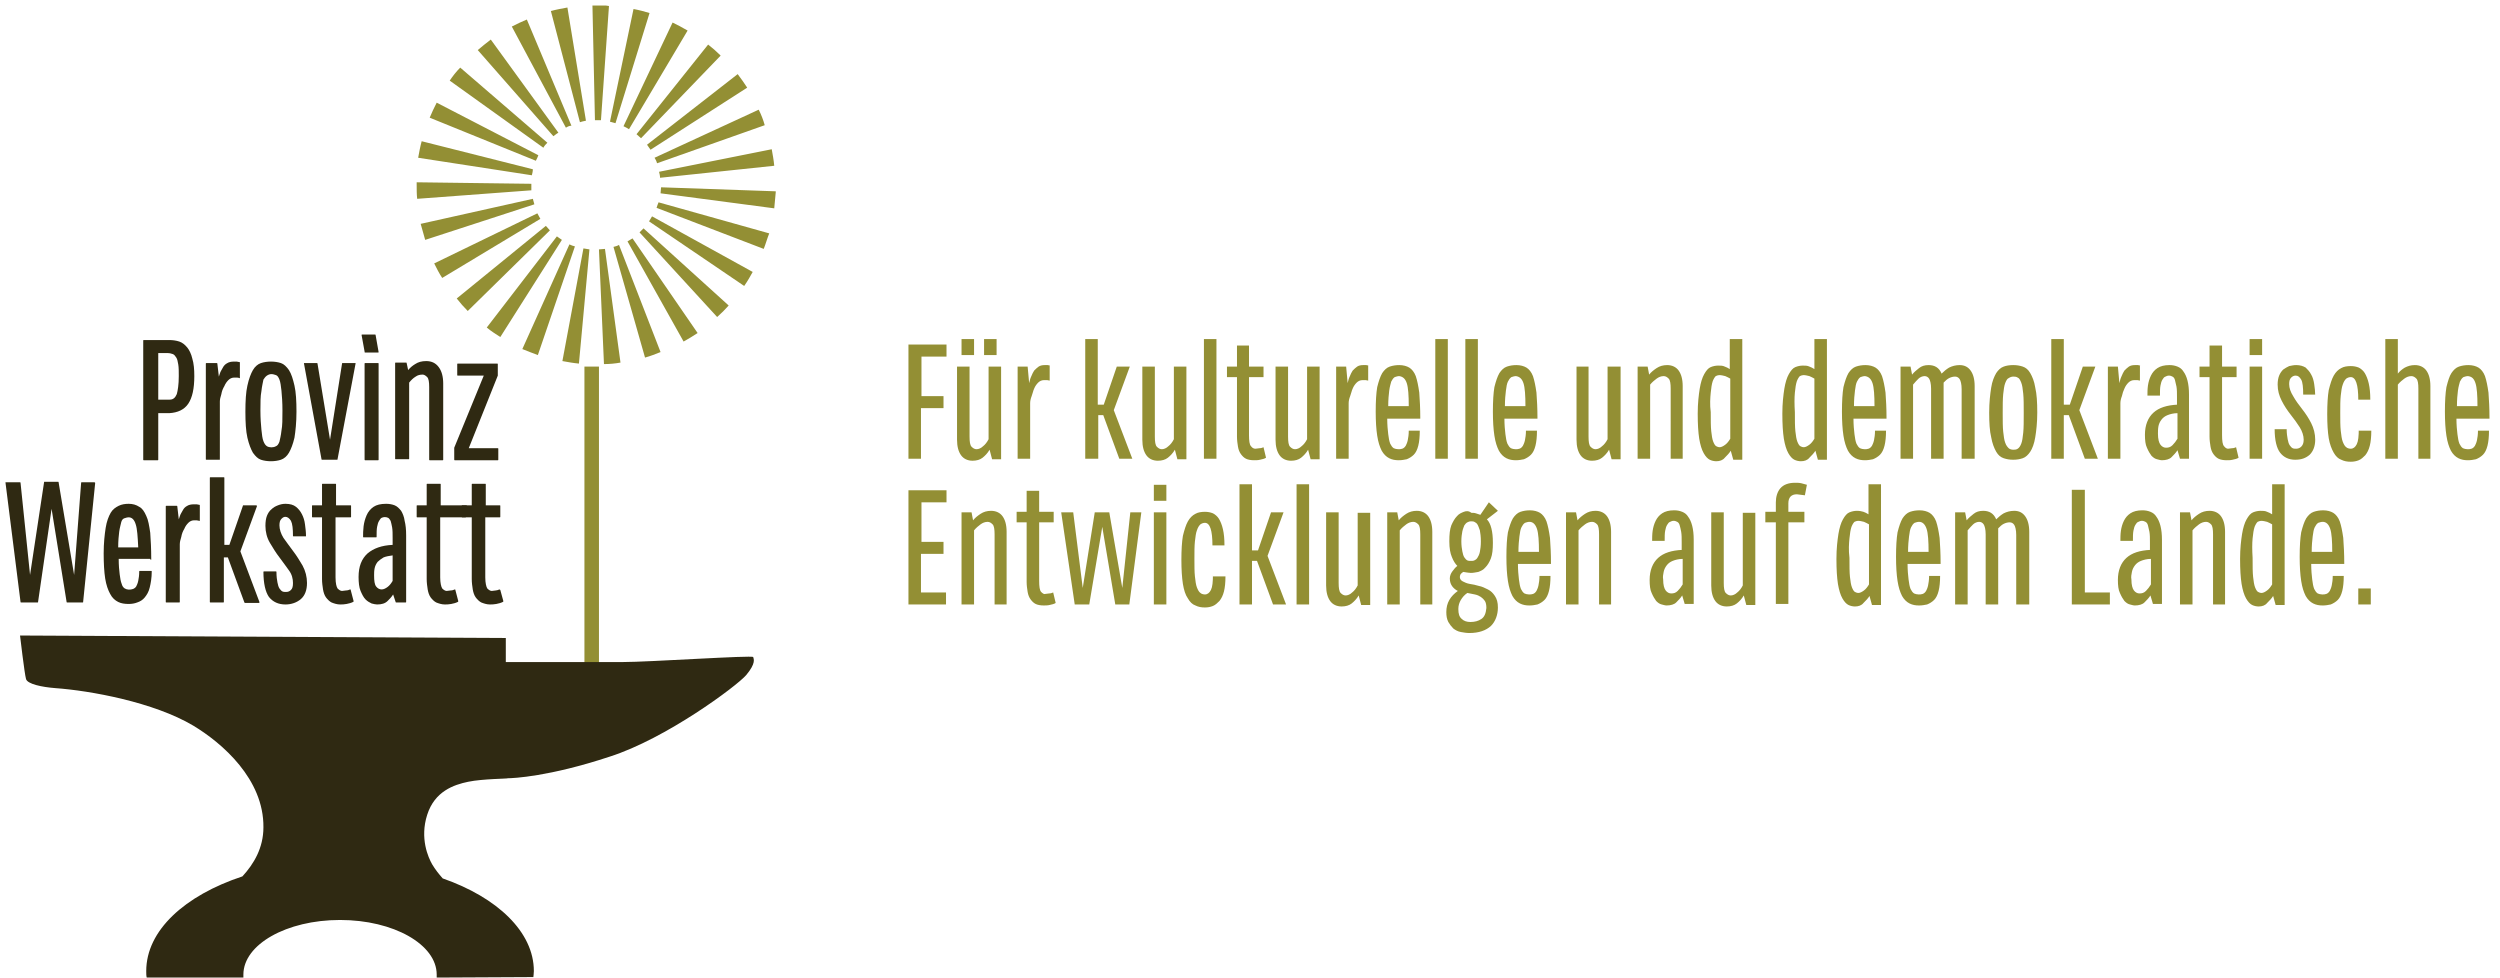
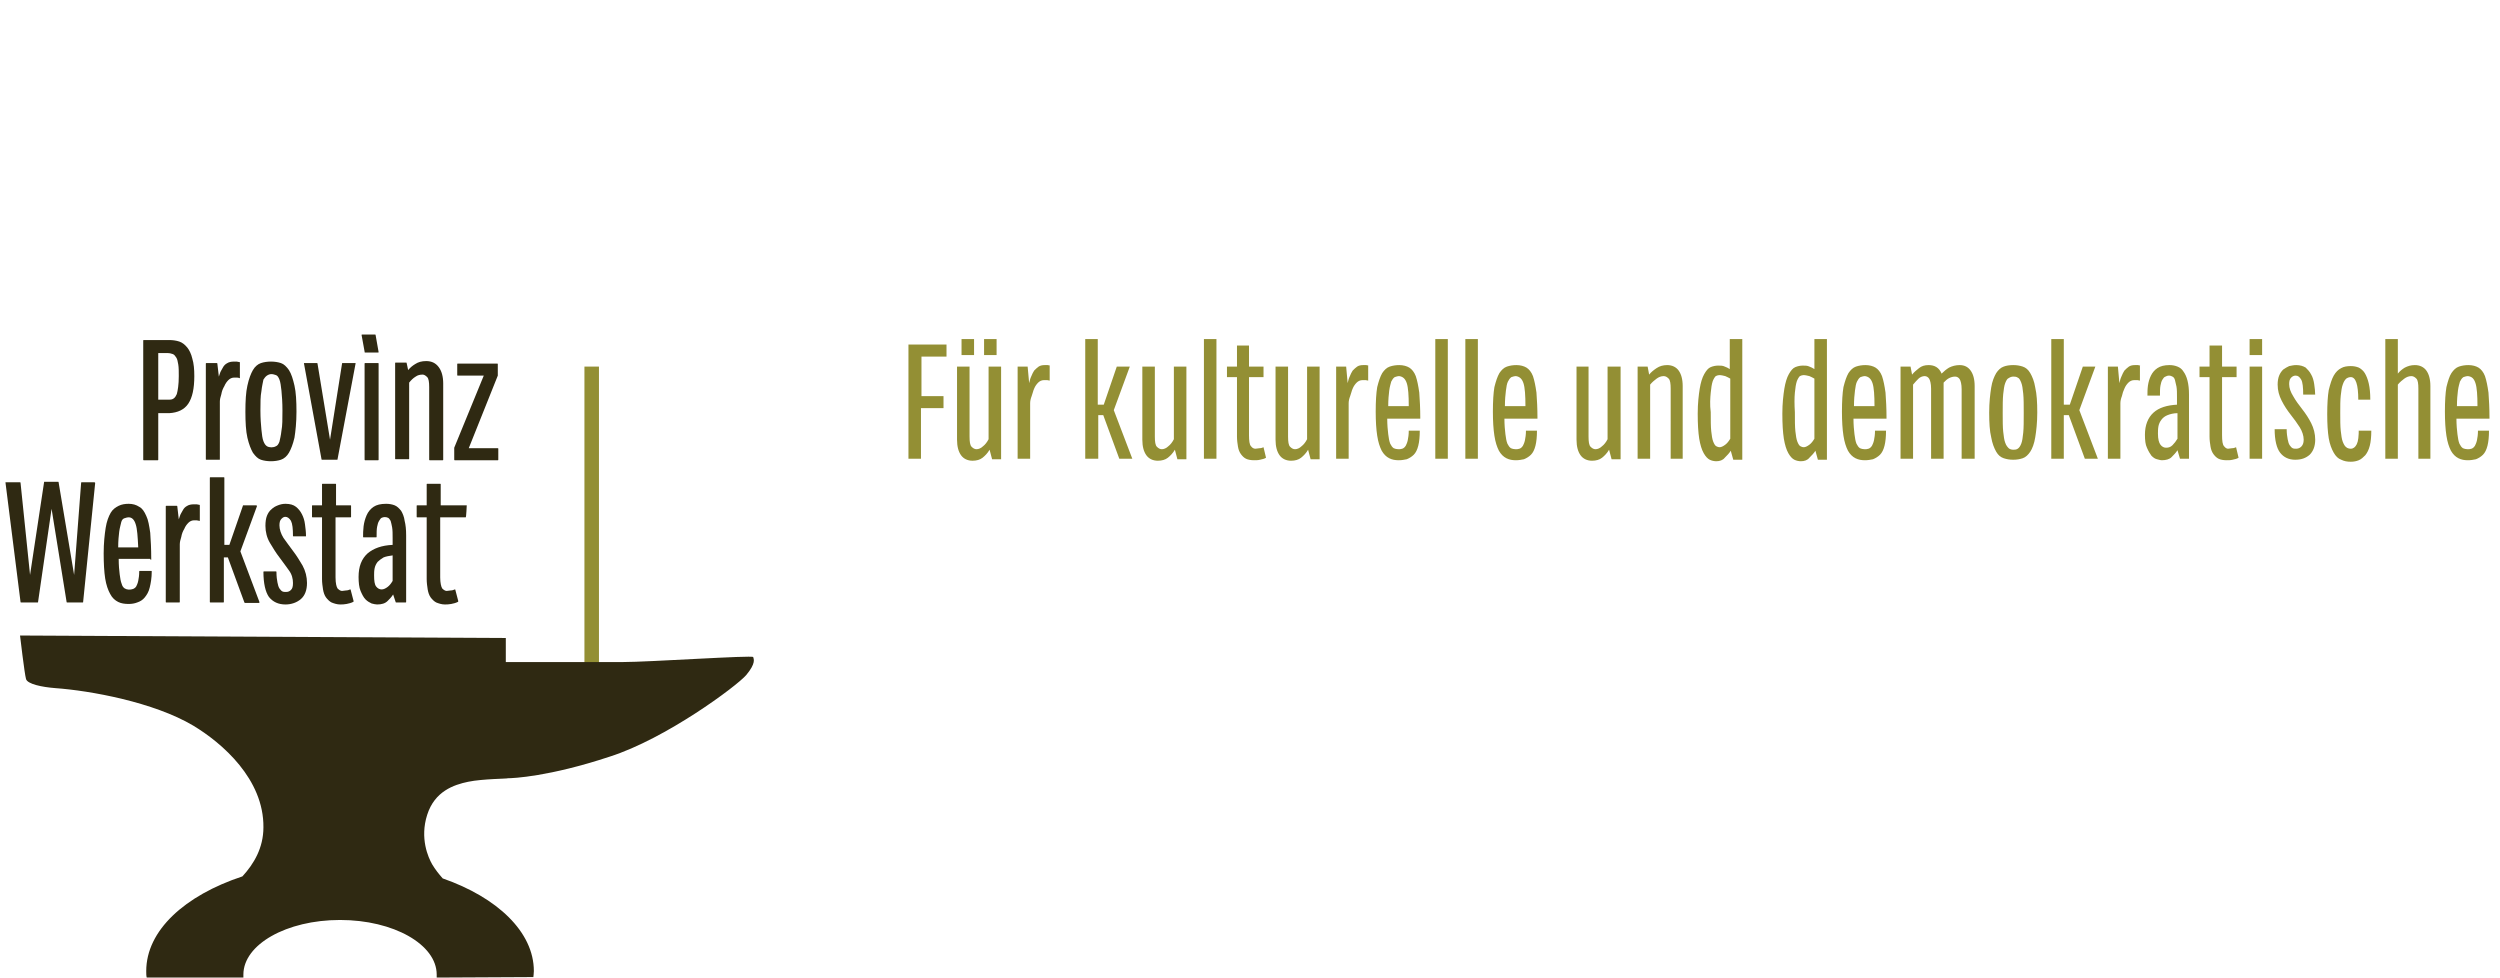
<svg xmlns="http://www.w3.org/2000/svg" version="1.1" id="Ebene_1" x="0px" y="0px" viewBox="0 0 499.2 195.2" style="enable-background:new 0 0 499.2 195.2;" xml:space="preserve">
  <style type="text/css">
	.st0{fill:#938F34;}
	.st1{fill:#2F2912;}
</style>
  <title>logo-provinzoffensive</title>
  <rect x="116.7" y="73.2" class="st0" width="2.9" height="59.2" />
  <g>
-     <path class="st0" d="M120.6,72.7l-1-22.9c0.4,0,0.8-0.1,1.2-0.1l3.1,22.7C122.8,72.6,121.7,72.7,120.6,72.7 M115.6,72.6   c-1.1-0.1-2.2-0.3-3.3-0.5l4.2-22.5c0.4,0.1,0.8,0.1,1.2,0.2L115.6,72.6z M128.8,71.4l-6.3-22.1c0.4-0.1,0.8-0.2,1.1-0.4l8.3,21.4   C130.9,70.7,129.9,71.1,128.8,71.4 M107.4,70.9c-1.1-0.4-2.1-0.8-3.1-1.2l9.4-20.9c0.4,0.2,0.7,0.3,1.1,0.4L107.4,70.9z    M136.5,68.2l-11.2-20c0.3-0.2,0.7-0.4,1-0.6l13,18.9C138.4,67.1,137.4,67.7,136.5,68.2 M99.9,67.3c-0.9-0.6-1.9-1.2-2.7-1.9   l14-18.2c0.3,0.2,0.7,0.5,1,0.7L99.9,67.3z M143.2,63.3l-15.5-16.9c0.3-0.3,0.6-0.6,0.8-0.8l17,15.4   C144.8,61.8,144,62.6,143.2,63.3 M93.4,62.1c-0.8-0.8-1.5-1.6-2.2-2.5L109,45.1c0.3,0.3,0.5,0.6,0.8,0.9L93.4,62.1z M148.6,57.1   l-19-12.9c0.2-0.3,0.4-0.7,0.6-1l20.1,11.1C149.8,55.2,149.3,56.1,148.6,57.1 M88.3,55.5c-0.6-0.9-1.1-1.9-1.6-2.9l20.6-10   c0.2,0.4,0.4,0.7,0.6,1.1L88.3,55.5z M152.5,49.7l-21.4-8.2c0.1-0.4,0.3-0.8,0.4-1.1l22.1,6.2C153.2,47.6,152.9,48.7,152.5,49.7    M84.9,47.9c-0.3-1.1-0.6-2.1-0.9-3.2l22.4-5c0.1,0.4,0.2,0.8,0.3,1.1L84.9,47.9z M154.6,41.6l-22.7-3c0-0.4,0.1-0.8,0.1-1.2v-0.1   v0.1l22.9,0.8v0.2C154.8,39.4,154.7,40.5,154.6,41.6 M83.3,39.7c-0.1-0.9-0.1-1.9-0.1-2.8v-0.5l22.9,0.3V37c0,0.3,0,0.7,0,1   L83.3,39.7z M131.8,35.5c0-0.4-0.1-0.8-0.2-1.2l22.5-4.5c0.2,1.1,0.4,2.2,0.5,3.3L131.8,35.5z M106.2,35l-22.7-3.5   c0.2-1.1,0.4-2.2,0.7-3.3l22.2,5.6C106.4,34.2,106.3,34.6,106.2,35 M131.2,32.6c-0.1-0.4-0.3-0.8-0.5-1.1l20.8-9.6   c0.5,1,0.9,2,1.2,3.1L131.2,32.6z M107,32.1l-21.2-8.6c0.4-1,0.9-2,1.4-3L107.5,31C107.4,31.3,107.2,31.7,107,32.1 M129.9,29.9   c-0.2-0.3-0.5-0.7-0.7-1l18.1-14.1c0.7,0.9,1.3,1.8,1.9,2.7L129.9,29.9z M108.5,29.5L89.8,16.1c0.6-0.9,1.3-1.8,2.1-2.6l17.4,15   C109,28.8,108.7,29.1,108.5,29.5 M128,27.6c-0.3-0.3-0.6-0.5-0.9-0.8l14.3-17.9c0.9,0.7,1.7,1.4,2.5,2.2L128,27.6z M110.5,27.2   L95.4,10c0.8-0.7,1.7-1.4,2.6-2.1l13.5,18.6C111.1,26.7,110.8,27,110.5,27.2 M125.6,25.8c-0.3-0.2-0.7-0.4-1.1-0.6l9.8-20.7   c1,0.5,2,1,3,1.6L125.6,25.8z M113,25.5L102.2,5.3c1-0.5,2-1,3-1.4l8.9,21.2C113.7,25.1,113.3,25.3,113,25.5 M122.9,24.6   c-0.4-0.1-0.8-0.2-1.1-0.3l4.7-22.5c1.1,0.2,2.2,0.5,3.2,0.8L122.9,24.6z M115.8,24.4L110,2.2c1.1-0.3,2.2-0.5,3.3-0.7l3.7,22.6   C116.5,24.2,116.1,24.3,115.8,24.4 M120,24c-0.1,0-0.3,0-0.4,0c-0.3,0-0.5,0-0.8,0l-0.5-22.9c0.7,0,1.5,0,2.2,0   c0.4,0,0.7,0,1.1,0.1L120,24z" />
-   </g>
+     </g>
  <g>
    <path class="st1" d="M35.3,78.7c-0.3,0.7-0.7,1.1-1.4,1.1h-2.3v-9.3h1.8c0.5,0,0.8,0.1,1.1,0.2c0.3,0.1,0.5,0.4,0.7,0.7   c0.2,0.3,0.3,0.8,0.4,1.4c0.1,0.6,0.1,1.4,0.1,2.3C35.7,76.8,35.5,78,35.3,78.7 M37.6,80.6c0.8-1.2,1.2-3,1.2-5.5   c0-1.4-0.1-2.5-0.4-3.5c-0.2-0.9-0.6-1.7-1-2.2c-0.5-0.6-1-1-1.6-1.2c-0.6-0.2-1.3-0.3-2-0.3h-5.1c-0.1,0-0.1,0.1-0.1,0.1v23.8   c0,0.1,0.1,0.1,0.1,0.1h2.8c0.1,0,0.1-0.1,0.1-0.1v-9.3h2.2C35.5,82.4,36.8,81.8,37.6,80.6" />
    <path class="st1" d="M43.9,91.7V80.2c0-0.4,0.1-0.9,0.3-1.5c0.1-0.6,0.3-1.1,0.6-1.6c0.2-0.5,0.5-0.9,0.8-1.2   c0.3-0.3,0.7-0.5,1.1-0.5c0.2,0,0.4,0,0.6,0c0.2,0,0.3,0,0.5,0.1c0,0,0.1,0,0.1,0c0,0,0-0.1,0-0.1v-3c0-0.1,0-0.1-0.1-0.1   c-0.2,0-0.4-0.1-0.5-0.1c-0.2,0-0.4,0-0.6,0c-0.5,0-1,0.1-1.3,0.3c-0.4,0.2-0.7,0.5-0.9,0.9c-0.2,0.4-0.5,0.8-0.6,1.2   c-0.1,0.2-0.1,0.4-0.2,0.6l-0.3-2.6c0-0.1-0.1-0.1-0.1-0.1h-2.1c-0.1,0-0.1,0.1-0.1,0.1v19.1c0,0.1,0.1,0.1,0.1,0.1h2.6   C43.8,91.9,43.9,91.8,43.9,91.7" />
    <path class="st1" d="M53.3,75c0.3-0.2,0.6-0.3,0.9-0.3c0.3,0,0.6,0.1,0.9,0.2c0.3,0.1,0.5,0.4,0.7,0.9c0.2,0.5,0.3,1.3,0.4,2.2   c0.1,1,0.2,2.4,0.2,4c0,1.7,0,3-0.2,4c-0.1,1-0.3,1.7-0.4,2.2c-0.2,0.5-0.4,0.8-0.7,0.9c-0.5,0.3-1.3,0.3-1.8,0   c-0.3-0.2-0.5-0.5-0.7-1c-0.2-0.5-0.3-1.3-0.4-2.3c-0.1-1-0.2-2.3-0.2-3.8c0-1.6,0-2.9,0.2-3.9c0.1-1,0.3-1.7,0.4-2.3   C52.8,75.5,53,75.2,53.3,75 M50.5,90.4c0.5,0.7,1,1.2,1.6,1.4c0.6,0.2,1.3,0.3,2,0.3s1.4-0.1,2-0.3c0.6-0.2,1.2-0.7,1.6-1.4   c0.4-0.7,0.8-1.7,1.1-3c0.2-1.3,0.4-3,0.4-5.2c0-2.1-0.1-3.9-0.4-5.2c-0.3-1.3-0.6-2.3-1.1-3.1c-0.5-0.7-1-1.2-1.6-1.4   c-0.6-0.2-1.3-0.3-2-0.3c-0.7,0-1.4,0.1-2,0.3c-0.6,0.2-1.2,0.7-1.6,1.4c-0.4,0.7-0.8,1.7-1.1,3.1c-0.3,1.3-0.4,3.1-0.4,5.2   c0,2.1,0.1,3.9,0.4,5.2C49.7,88.7,50.1,89.7,50.5,90.4" />
    <path class="st1" d="M70.8,72.5h-2.4c-0.1,0-0.1,0-0.1,0.1l-2.4,15.2l-2.5-15.2c0-0.1-0.1-0.1-0.1-0.1h-2.5c0,0-0.1,0-0.1,0   c0,0,0,0.1,0,0.1l3.5,19.1c0,0.1,0.1,0.1,0.1,0.1h3c0.1,0,0.1,0,0.1-0.1l3.6-19.1c0,0,0-0.1,0-0.1C70.8,72.5,70.8,72.5,70.8,72.5" />
    <path class="st1" d="M72.9,91.9h2.6c0.1,0,0.1-0.1,0.1-0.1V72.6c0-0.1-0.1-0.1-0.1-0.1h-2.6c-0.1,0-0.1,0.1-0.1,0.1v19.1   C72.8,91.8,72.8,91.9,72.9,91.9" />
    <path class="st1" d="M72.9,70.4h2.6c0.1,0,0.1-0.1,0.1-0.1L75,66.9c0-0.1-0.1-0.1-0.1-0.1h-2.6c-0.1,0-0.1,0.1-0.1,0.1l0.6,3.3   C72.8,70.3,72.8,70.4,72.9,70.4" />
    <path class="st1" d="M84.4,74.8c0.3,0,0.6,0.2,0.9,0.5c0.3,0.3,0.4,1,0.4,2v14.5c0,0.1,0.1,0.1,0.1,0.1h2.6c0.1,0,0.1-0.1,0.1-0.1   V76.6c0-1.4-0.3-2.5-0.9-3.3c-0.6-0.8-1.4-1.2-2.5-1.2c-0.9,0-1.6,0.2-2.2,0.6c-0.5,0.3-1,0.7-1.4,1.2l-0.3-1.4   c0-0.1-0.1-0.1-0.1-0.1h-2.1c-0.1,0-0.1,0.1-0.1,0.1v19.1c0,0.1,0.1,0.1,0.1,0.1h2.6c0.1,0,0.1-0.1,0.1-0.1V76.4   c0.4-0.5,0.8-0.9,1.3-1.2C83.4,74.9,83.9,74.8,84.4,74.8" />
    <path class="st1" d="M90.8,91.9h8.6c0.1,0,0.1-0.1,0.1-0.1v-2.2c0-0.1-0.1-0.1-0.1-0.1h-5.8L99.4,75c0,0,0,0,0,0v-2.3   c0-0.1-0.1-0.1-0.1-0.1h-7.9c-0.1,0-0.1,0.1-0.1,0.1v2.2c0,0.1,0.1,0.1,0.1,0.1h5.2l-5.9,14.4c0,0,0,0,0,0v2.3   C90.7,91.8,90.7,91.9,90.8,91.9" />
    <path class="st1" d="M18.8,96.3h-2.5c-0.1,0-0.1,0.1-0.1,0.1l-1.4,18.4l-3.1-18.5c0-0.1-0.1-0.1-0.1-0.1H8.9c-0.1,0-0.1,0-0.1,0.1   l-2.8,18.5L4.1,96.4c0-0.1-0.1-0.1-0.1-0.1H1.2c0,0-0.1,0-0.1,0c0,0,0,0.1,0,0.1l3,23.8c0,0.1,0.1,0.1,0.1,0.1h3.3   c0.1,0,0.1,0,0.1-0.1l2.7-18.6l3,18.6c0,0.1,0.1,0.1,0.1,0.1h3.1c0.1,0,0.1,0,0.1-0.1L19,96.5c0,0,0-0.1,0-0.1   C18.9,96.3,18.9,96.3,18.8,96.3" />
    <path class="st1" d="M24.8,103.5c0.3-0.1,0.6-0.2,0.9-0.2c0.6,0,1.1,0.4,1.4,1.4c0.3,0.9,0.4,2.5,0.5,4.6h-4c0-1.3,0.1-2.3,0.2-3.1   c0.1-0.8,0.3-1.4,0.4-1.9C24.3,103.9,24.5,103.6,24.8,103.5 M30.2,111.7c0-2.1-0.1-3.9-0.2-5.3c-0.2-1.4-0.4-2.6-0.8-3.4   c-0.4-0.9-0.8-1.5-1.4-1.8c-0.6-0.4-1.3-0.6-2.1-0.6c-0.7,0-1.4,0.1-2,0.4c-0.6,0.3-1.2,0.7-1.6,1.4c-0.4,0.7-0.8,1.7-1,3   c-0.2,1.3-0.4,3-0.4,5.1c0,2,0.1,3.7,0.3,5c0.2,1.3,0.6,2.4,1,3.1c0.4,0.8,1,1.3,1.6,1.6c0.6,0.3,1.3,0.4,2.1,0.4   c0.6,0,1.2-0.1,1.7-0.3c0.6-0.2,1.1-0.5,1.5-1c0.4-0.5,0.8-1.1,1-2c0.2-0.8,0.4-1.9,0.4-3.2c0-0.1-0.1-0.1-0.1-0.1h-2.3   c-0.1,0-0.1,0.1-0.1,0.1c0,0.8-0.1,1.4-0.2,1.9c-0.1,0.5-0.3,0.9-0.4,1.1c-0.2,0.3-0.4,0.4-0.6,0.5c-0.6,0.2-1.2,0.2-1.7-0.1   c-0.3-0.2-0.5-0.5-0.6-0.9c-0.2-0.5-0.3-1.1-0.4-1.9c-0.1-0.8-0.2-1.8-0.2-3.1H30C30.1,111.9,30.2,111.8,30.2,111.7" />
    <path class="st1" d="M39.8,100.8c-0.2,0-0.4-0.1-0.5-0.1c-0.2,0-0.4,0-0.6,0c-0.5,0-1,0.1-1.3,0.3c-0.4,0.2-0.7,0.5-0.9,0.9   c-0.2,0.4-0.5,0.8-0.6,1.2c-0.1,0.2-0.1,0.4-0.2,0.6l-0.3-2.6c0-0.1-0.1-0.1-0.1-0.1h-2.1c-0.1,0-0.1,0.1-0.1,0.1v19.1   c0,0.1,0.1,0.1,0.1,0.1h2.6c0.1,0,0.1-0.1,0.1-0.1v-11.5c0-0.4,0.1-0.9,0.3-1.5c0.1-0.6,0.3-1.1,0.6-1.6c0.2-0.5,0.5-0.9,0.8-1.2   c0.3-0.3,0.7-0.5,1.1-0.5c0.2,0,0.4,0,0.6,0c0.2,0,0.3,0.1,0.5,0.1c0,0,0.1,0,0.1,0c0,0,0-0.1,0-0.1v-3   C39.9,100.9,39.9,100.8,39.8,100.8" />
    <path class="st1" d="M48,110.1l3.3-9c0,0,0-0.1,0-0.1c0,0-0.1-0.1-0.1-0.1h-2.6c-0.1,0-0.1,0-0.1,0.1l-2.7,7.8h-1V95.4   c0-0.1-0.1-0.1-0.1-0.1H42c-0.1,0-0.1,0.1-0.1,0.1v24.8c0,0.1,0.1,0.1,0.1,0.1h2.6c0.1,0,0.1-0.1,0.1-0.1v-8.9h0.8l3.3,9   c0,0,0.1,0.1,0.1,0.1h2.8c0,0,0.1,0,0.1-0.1c0,0,0-0.1,0-0.1L48,110.1z" />
    <path class="st1" d="M58.5,110c-0.7-0.9-1.3-1.8-1.9-2.6c-0.5-0.8-0.8-1.7-0.8-2.5c0-0.6,0.1-1,0.4-1.3c0.3-0.3,0.5-0.4,0.8-0.4   c0.4,0,0.8,0.3,1.1,0.8c0.3,0.6,0.4,1.6,0.4,3c0,0.1,0.1,0.1,0.1,0.1H61c0,0,0.1,0,0.1,0c0,0,0-0.1,0-0.1c0-0.8-0.1-1.5-0.2-2.3   c-0.1-0.8-0.3-1.4-0.6-2c-0.3-0.6-0.7-1.1-1.2-1.5c-0.5-0.4-1.2-0.6-2.1-0.6c-0.5,0-1,0.1-1.5,0.3c-0.5,0.2-0.9,0.4-1.3,0.8   c-0.4,0.3-0.7,0.8-0.9,1.3c-0.2,0.5-0.3,1.2-0.3,2c0,1.2,0.3,2.4,0.9,3.4c0.6,1,1.2,2,1.9,2.9c0.7,0.9,1.3,1.8,1.9,2.6   c0.6,0.8,0.8,1.7,0.8,2.5c0,0.7-0.1,1.1-0.4,1.4c-0.3,0.3-0.6,0.4-1,0.4c-0.2,0-0.5,0-0.7-0.1c-0.2-0.1-0.4-0.3-0.6-0.6   c-0.2-0.3-0.3-0.7-0.4-1.2c-0.1-0.5-0.2-1.2-0.2-2.1c0-0.1-0.1-0.1-0.1-0.1h-2.4c-0.1,0-0.1,0.1-0.1,0.1c0,2.3,0.4,4,1.1,5   c0.8,1,1.9,1.5,3.3,1.5c1.2,0,2.3-0.4,3.1-1.1c0.8-0.7,1.2-1.8,1.2-3.2c0-1.2-0.3-2.4-0.9-3.5C59.8,111.9,59.2,110.9,58.5,110" />
    <path class="st1" d="M70,117.7c0,0-0.1,0-0.1,0c-0.2,0.1-0.5,0.2-0.8,0.2c-0.3,0-0.5,0.1-0.8,0.1c-0.3,0-0.6-0.2-0.9-0.5   c-0.2-0.3-0.4-1-0.4-2.2v-12H70c0.1,0,0.1-0.1,0.1-0.1v-2.2c0-0.1-0.1-0.1-0.1-0.1h-2.9v-4.2c0-0.1-0.1-0.1-0.1-0.1h-2.6   c-0.1,0-0.1,0.1-0.1,0.1v4.2h-1.9c-0.1,0-0.1,0.1-0.1,0.1v2.2c0,0.1,0.1,0.1,0.1,0.1h1.9v12.3c0,0.8,0.1,1.4,0.2,2.1   c0.1,0.6,0.3,1.2,0.6,1.6c0.3,0.4,0.7,0.8,1.1,1c0.5,0.2,1.1,0.4,1.7,0.4c0.4,0,0.8,0,1.3-0.1c0.5-0.1,0.9-0.2,1.3-0.4   c0.1,0,0.1-0.1,0.1-0.2L70,117.7C70,117.8,70,117.7,70,117.7" />
    <path class="st1" d="M74.8,113.5c0.1-0.5,0.3-0.9,0.6-1.3c0.3-0.3,0.7-0.6,1.2-0.9c0.5-0.2,1.1-0.3,1.8-0.4v5.1   c-0.3,0.5-0.6,0.9-1,1.2c-0.4,0.3-0.8,0.5-1.2,0.5c-0.4,0-0.8-0.2-1.1-0.6c-0.3-0.4-0.4-1.1-0.4-2.2   C74.7,114.5,74.7,114,74.8,113.5 M80.1,102c-0.4-0.5-0.8-0.9-1.3-1.1c-0.5-0.2-1.1-0.3-1.7-0.3c-1.1,0-1.9,0.2-2.5,0.6   c-0.6,0.4-1.1,1-1.4,1.7c-0.3,0.7-0.5,1.4-0.6,2.2c-0.1,0.8-0.1,1.5-0.1,2.1c0,0.1,0.1,0.1,0.1,0.1h2.5c0.1,0,0.1-0.1,0.1-0.1   c0-0.8,0-1.5,0.1-2c0.1-0.5,0.2-0.9,0.4-1.2c0.2-0.3,0.3-0.5,0.5-0.6c0.4-0.2,0.9-0.2,1.3,0c0.2,0.1,0.3,0.3,0.5,0.6   c0.1,0.3,0.2,0.8,0.3,1.3c0.1,0.6,0.1,1.3,0.1,2.2v1.3c-2.2,0.1-3.8,0.7-5,1.7c-1.2,1.1-1.8,2.6-1.8,4.7c0,1.1,0.1,2.1,0.4,2.8   c0.3,0.7,0.6,1.3,1,1.7c0.4,0.4,0.8,0.6,1.2,0.8c0.4,0.1,0.8,0.2,1.1,0.2c0.9,0,1.6-0.2,2.1-0.7c0.4-0.4,0.8-0.8,1.1-1.3l0.5,1.5   c0,0.1,0.1,0.1,0.1,0.1h1.9c0.1,0,0.1-0.1,0.1-0.1v-13.3c0-1.2-0.1-2.1-0.3-2.9C80.7,103.2,80.4,102.5,80.1,102" />
    <path class="st1" d="M90.9,117.7c0,0-0.1,0-0.1,0c-0.2,0.1-0.5,0.2-0.8,0.2c-0.3,0-0.5,0.1-0.8,0.1c-0.3,0-0.6-0.2-0.9-0.5   c-0.2-0.3-0.4-1.1-0.4-2.2v-12H93c0.1,0,0.2-2.4,0.2-2.4H88v-4.2c0-0.1-0.1-0.1-0.1-0.1h-2.6c-0.1,0-0.1,0.1-0.1,0.1v4.2h-1.9   c-0.1,0-0.1,0.1-0.1,0.1v2.2c0,0.1,0.1,0.1,0.1,0.1h1.9v12.3c0,0.8,0.1,1.4,0.2,2.1c0.1,0.6,0.3,1.2,0.6,1.6c0.3,0.4,0.7,0.8,1.1,1   c0.5,0.2,1.1,0.4,1.7,0.4c0.4,0,0.8,0,1.3-0.1c0.5-0.1,0.9-0.2,1.3-0.4c0.1,0,0.1-0.1,0.1-0.2L90.9,117.7   C91,117.8,90.9,117.7,90.9,117.7" />
  </g>
  <g>
-     <path class="st1" d="M99.9,117.8C99.9,117.8,99.9,117.7,99.9,117.8c-0.1-0.1-0.2-0.1-0.2-0.1c-0.2,0.1-0.5,0.2-0.7,0.2   c-0.3,0-0.5,0.1-0.8,0.1c-0.3,0-0.6-0.2-0.9-0.5c-0.2-0.3-0.4-1.1-0.4-2.2v-12h2.9c0.1,0,0.1-0.1,0.1-0.1v-2.2   c0-0.1-0.1-0.1-0.1-0.1H97v-4.2c0-0.1-0.1-0.1-0.1-0.1h-2.6c-0.1,0-0.1,0.1-0.1,0.1v4.2h-1.9c-0.1,0-0.1,0.1-0.1,0.1v2.2   c0,0.1,0.1,0.1,0.1,0.1h1.9v12.3c0,0.8,0.1,1.4,0.2,2.1c0.1,0.6,0.3,1.2,0.6,1.6c0.3,0.4,0.7,0.8,1.1,1c0.5,0.2,1.1,0.4,1.7,0.4   c0.4,0,0.8,0,1.3-0.1c0.5-0.1,0.9-0.2,1.3-0.4c0.1,0,0.1-0.1,0.1-0.2L99.9,117.8z" />
    <path class="st1" d="M150.4,131.2c-0.1-0.4-20.8,1-26.1,1H101v-4.8l-97-0.5c0,0,0.9,7.7,1.2,8.7c0.3,1,3.2,1.6,5.8,1.8   c7,0.5,19.7,2.8,27.6,7.5c5.8,3.5,14.1,10.7,14,20.3c0,4.1-1.9,7.3-4.2,9.8c-11.5,3.8-19.2,10.8-19.2,18.9c0,0.4,0,1,0.1,1.3   c0,0.1,0,0.1,0,0.1h0v0h1.9c4.1,0,13.8,0,14.8,0h2.6c0-0.1,0-0.5,0-0.7c0-6,8.6-10.9,19.3-10.9s19.3,4.9,19.3,10.9   c0,0.2,0,0.5,0,0.6l19.3-0.1c0,0,0.1-0.8,0.1-1.2c0-7.8-7.3-14.7-18.2-18.5c-0.8-0.9-1.5-1.8-2.1-2.8c-0.8-1.4-2.5-5.2-1-9.9   c1.5-4.7,5.3-6,8.2-6.6c2.9-0.6,8-0.6,7.9-0.7c1,0,8.2-0.3,20.3-4.3c11.3-3.6,25.4-14.1,27.3-16.3   C151,132.4,150.5,131.6,150.4,131.2" />
  </g>
  <g>
-     <path class="st0" d="M470.9,120.7h2.5v-3.2h-2.5V120.7z M465.3,105.6c0.3,0.9,0.4,2.5,0.4,4.6h-4.1c0-1.3,0.1-2.3,0.2-3.1   c0.1-0.8,0.2-1.4,0.4-1.8c0.2-0.4,0.4-0.7,0.7-0.9c0.3-0.1,0.6-0.2,0.9-0.2C464.5,104.2,465,104.7,465.3,105.6 M468.1,112.5   c0-2-0.1-3.7-0.2-5.1c-0.2-1.4-0.4-2.4-0.7-3.3c-0.3-0.8-0.8-1.4-1.3-1.7c-0.5-0.3-1.2-0.5-2-0.5c-0.7,0-1.3,0.1-1.9,0.3   c-0.6,0.2-1.1,0.7-1.5,1.3c-0.4,0.7-0.7,1.6-1,2.8c-0.2,1.2-0.3,2.8-0.3,4.9c0,1.9,0.1,3.5,0.3,4.8c0.2,1.3,0.5,2.2,0.9,3   c0.4,0.7,0.9,1.2,1.5,1.5c0.6,0.3,1.2,0.4,1.9,0.4c0.6,0,1.1-0.1,1.6-0.2c0.5-0.2,1-0.5,1.4-0.9c0.4-0.4,0.7-1,0.9-1.8   c0.2-0.8,0.3-1.8,0.3-3h-2.2c0,0.8-0.1,1.4-0.2,1.9c-0.1,0.5-0.3,0.9-0.4,1.1c-0.2,0.3-0.4,0.5-0.7,0.6c-0.3,0.1-0.5,0.1-0.8,0.1   c-0.3,0-0.7-0.1-0.9-0.2c-0.3-0.2-0.5-0.5-0.7-0.9c-0.2-0.5-0.3-1.1-0.4-1.9c-0.1-0.8-0.2-1.9-0.2-3.1H468.1z M449.8,107.5   c0.1-1,0.2-1.7,0.4-2.3c0.2-0.5,0.4-0.8,0.6-1c0.2-0.1,0.5-0.2,0.7-0.2c0.4,0,0.8,0.1,1.2,0.2c0.4,0.2,0.7,0.3,1,0.5v12   c-0.3,0.5-0.6,0.9-1,1.2c-0.4,0.3-0.8,0.5-1.1,0.5c-0.3,0-0.5-0.1-0.7-0.2c-0.2-0.1-0.4-0.4-0.6-0.9c-0.2-0.5-0.3-1.2-0.4-2.1   c-0.1-0.9-0.1-2.2-0.1-3.8C449.7,109.8,449.7,108.5,449.8,107.5 M453.7,102.7c-0.3-0.2-0.7-0.4-1-0.5c-0.4-0.2-0.8-0.2-1.3-0.2   c-0.5,0-1,0.1-1.5,0.3c-0.5,0.2-0.9,0.7-1.3,1.4c-0.4,0.7-0.7,1.7-0.9,2.9c-0.2,1.3-0.4,2.9-0.4,5c0,2.1,0.1,3.7,0.3,5   c0.2,1.2,0.5,2.2,0.9,2.9c0.4,0.7,0.8,1.1,1.2,1.3c0.4,0.2,0.9,0.3,1.3,0.3c0.7,0,1.3-0.2,1.7-0.7c0.5-0.5,0.9-0.9,1.2-1.4l0.5,1.8   h1.8V96.7h-2.5V102.7z M441.8,120.7h2.5v-14.5c0-1.4-0.3-2.4-0.8-3.1c-0.5-0.7-1.3-1.1-2.3-1.1c-0.8,0-1.5,0.2-2.1,0.6   c-0.6,0.4-1.1,0.8-1.5,1.3l-0.3-1.6h-2v18.4h2.5v-14.8c0.4-0.5,0.9-0.9,1.3-1.2c0.4-0.3,0.9-0.5,1.4-0.5c0.4,0,0.7,0.2,1,0.5   c0.3,0.3,0.4,1,0.4,2V120.7z M425.7,114.2c0.1-0.5,0.3-0.9,0.6-1.3c0.3-0.4,0.7-0.7,1.2-0.9c0.5-0.2,1.2-0.4,2-0.4v5.1   c-0.3,0.5-0.6,0.9-1,1.3c-0.4,0.4-0.8,0.5-1.3,0.5c-0.4,0-0.8-0.2-1.1-0.6s-0.5-1.1-0.5-2.2C425.5,115.2,425.6,114.7,425.7,114.2    M429.4,109.8c-2.1,0.1-3.7,0.6-4.8,1.6s-1.7,2.5-1.7,4.4c0,1.1,0.1,2,0.4,2.6c0.3,0.7,0.6,1.2,0.9,1.6c0.4,0.4,0.7,0.6,1.1,0.7   c0.4,0.1,0.7,0.2,1,0.2c0.8,0,1.5-0.2,1.9-0.6c0.4-0.4,0.9-0.9,1.2-1.4l0.5,1.7h1.8v-12.8c0-1.1-0.1-2-0.3-2.8   c-0.2-0.8-0.5-1.4-0.8-1.8c-0.3-0.5-0.7-0.8-1.2-1c-0.5-0.2-1-0.3-1.6-0.3c-1,0-1.8,0.2-2.4,0.6s-1,0.9-1.3,1.5   c-0.3,0.6-0.5,1.3-0.6,2s-0.1,1.4-0.1,2h2.5c0-0.8,0-1.5,0.1-2c0.1-0.5,0.2-0.9,0.4-1.2c0.2-0.3,0.3-0.5,0.6-0.6   c0.2-0.1,0.4-0.2,0.7-0.2c0.3,0,0.5,0.1,0.7,0.2c0.2,0.1,0.4,0.3,0.5,0.7s0.2,0.8,0.3,1.3c0.1,0.6,0.1,1.3,0.1,2.1V109.8z    M413.7,120.7h7.6v-2.4h-5V97.8h-2.6V120.7z M402.7,120.7h2.5v-14.5c0-1.4-0.3-2.4-0.8-3.1c-0.5-0.7-1.2-1.1-2.2-1.1   c-0.8,0-1.5,0.2-2.1,0.5c-0.5,0.3-1,0.7-1.5,1.2c-0.5-1.2-1.4-1.7-2.6-1.7c-0.8,0-1.4,0.2-1.9,0.6c-0.5,0.4-1,0.8-1.4,1.3l-0.3-1.6   h-2v18.4h2.5v-14.8c0.4-0.5,0.8-0.9,1.1-1.2c0.3-0.3,0.8-0.5,1.2-0.5c0.4,0,0.7,0.2,0.9,0.5c0.2,0.3,0.4,1,0.4,2v14h2.5v-14.9   c0-0.1,0-0.2,0-0.3c0.4-0.4,0.7-0.7,1.1-0.9c0.4-0.2,0.8-0.3,1.2-0.3c0.4,0,0.7,0.2,0.9,0.5c0.2,0.3,0.4,1,0.4,2V120.7z    M384.7,105.6c0.3,0.9,0.4,2.5,0.4,4.6H381c0-1.3,0.1-2.3,0.2-3.1c0.1-0.8,0.2-1.4,0.4-1.8c0.2-0.4,0.4-0.7,0.7-0.9   c0.3-0.1,0.6-0.2,0.9-0.2C383.9,104.2,384.4,104.7,384.7,105.6 M387.5,112.5c0-2-0.1-3.7-0.2-5.1c-0.2-1.4-0.4-2.4-0.7-3.3   c-0.3-0.8-0.8-1.4-1.3-1.7c-0.5-0.3-1.2-0.5-2-0.5c-0.7,0-1.3,0.1-1.9,0.3c-0.6,0.2-1.1,0.7-1.5,1.3c-0.4,0.7-0.7,1.6-1,2.8   c-0.2,1.2-0.3,2.8-0.3,4.9c0,1.9,0.1,3.5,0.3,4.8c0.2,1.3,0.5,2.2,0.9,3c0.4,0.7,0.9,1.2,1.5,1.5c0.6,0.3,1.2,0.4,1.9,0.4   c0.6,0,1.1-0.1,1.6-0.2c0.5-0.2,1-0.5,1.4-0.9c0.4-0.4,0.7-1,0.9-1.8c0.2-0.8,0.3-1.8,0.3-3h-2.2c0,0.8-0.1,1.4-0.2,1.9   c-0.1,0.5-0.3,0.9-0.4,1.1c-0.2,0.3-0.4,0.5-0.7,0.6c-0.3,0.1-0.5,0.1-0.8,0.1c-0.3,0-0.7-0.1-0.9-0.2c-0.3-0.2-0.5-0.5-0.7-0.9   c-0.2-0.5-0.3-1.1-0.4-1.9c-0.1-0.8-0.2-1.9-0.2-3.1H387.5z M369.3,107.5c0.1-1,0.2-1.7,0.4-2.3c0.2-0.5,0.4-0.8,0.6-1   c0.2-0.1,0.5-0.2,0.7-0.2c0.4,0,0.8,0.1,1.2,0.2c0.4,0.2,0.7,0.3,1,0.5v12c-0.3,0.5-0.6,0.9-1,1.2c-0.4,0.3-0.8,0.5-1.1,0.5   c-0.3,0-0.5-0.1-0.7-0.2c-0.2-0.1-0.4-0.4-0.6-0.9c-0.2-0.5-0.3-1.2-0.4-2.1c-0.1-0.9-0.1-2.2-0.1-3.8   C369.1,109.8,369.2,108.5,369.3,107.5 M373.1,102.7c-0.3-0.2-0.7-0.4-1-0.5s-0.8-0.2-1.3-0.2c-0.5,0-1,0.1-1.5,0.3   c-0.5,0.2-0.9,0.7-1.3,1.4c-0.4,0.7-0.7,1.7-0.9,2.9c-0.2,1.3-0.4,2.9-0.4,5c0,2.1,0.1,3.7,0.3,5c0.2,1.2,0.5,2.2,0.9,2.9   c0.4,0.7,0.8,1.1,1.2,1.3c0.4,0.2,0.9,0.3,1.3,0.3c0.7,0,1.3-0.2,1.7-0.7c0.5-0.5,0.9-0.9,1.2-1.4l0.5,1.8h1.8V96.7h-2.5V102.7z    M359.6,98.8l0.8,0.1l0.4-2.1c-0.3-0.1-0.7-0.2-1.1-0.3c-0.4-0.1-0.8-0.1-1.3-0.1c-1.3,0-2.3,0.4-2.9,1.1c-0.6,0.7-0.9,1.7-0.9,2.8   v1.9h-2.1v2.1h2.1v16.3h2.5v-16.3h3.2v-2.1h-3.2v-1.7c0-1.2,0.6-1.8,1.7-1.8C359.1,98.7,359.3,98.8,359.6,98.8 M344.2,102.3h-2.5   v14.6c0,1.4,0.3,2.4,0.8,3.1c0.5,0.7,1.3,1.1,2.3,1.1c0.8,0,1.5-0.2,2-0.6c0.5-0.4,1-0.9,1.4-1.6l0.5,1.9h1.8v-18.4H348v14.5   c-0.3,0.6-0.7,1.1-1.1,1.4c-0.4,0.4-0.9,0.6-1.3,0.6c-0.4,0-0.7-0.2-1-0.5c-0.3-0.3-0.4-1-0.4-2V102.3z M332.2,114.2   c0.1-0.5,0.3-0.9,0.6-1.3c0.3-0.4,0.7-0.7,1.2-0.9c0.5-0.2,1.2-0.4,2-0.4v5.1c-0.3,0.5-0.6,0.9-1,1.3c-0.4,0.4-0.8,0.5-1.3,0.5   c-0.4,0-0.8-0.2-1.1-0.6c-0.3-0.4-0.5-1.1-0.5-2.2C332,115.2,332.1,114.7,332.2,114.2 M335.9,109.8c-2.1,0.1-3.7,0.6-4.8,1.6   s-1.7,2.5-1.7,4.4c0,1.1,0.1,2,0.4,2.6c0.3,0.7,0.6,1.2,0.9,1.6c0.4,0.4,0.7,0.6,1.1,0.7c0.4,0.1,0.7,0.2,1,0.2   c0.8,0,1.5-0.2,1.9-0.6s0.9-0.9,1.2-1.4l0.5,1.7h1.8v-12.8c0-1.1-0.1-2-0.3-2.8c-0.2-0.8-0.5-1.4-0.8-1.8c-0.3-0.5-0.7-0.8-1.2-1   c-0.5-0.2-1-0.3-1.6-0.3c-1,0-1.8,0.2-2.4,0.6c-0.6,0.4-1,0.9-1.3,1.5c-0.3,0.6-0.5,1.3-0.6,2c-0.1,0.7-0.1,1.4-0.1,2h2.5   c0-0.8,0-1.5,0.1-2c0.1-0.5,0.2-0.9,0.4-1.2c0.2-0.3,0.3-0.5,0.6-0.6c0.2-0.1,0.4-0.2,0.7-0.2c0.3,0,0.5,0.1,0.7,0.2   c0.2,0.1,0.4,0.3,0.5,0.7c0.1,0.3,0.2,0.8,0.3,1.3c0.1,0.6,0.1,1.3,0.1,2.1V109.8z M319.2,120.7h2.5v-14.5c0-1.4-0.3-2.4-0.8-3.1   c-0.5-0.7-1.3-1.1-2.3-1.1c-0.8,0-1.5,0.2-2.1,0.6c-0.6,0.4-1.1,0.8-1.5,1.3l-0.3-1.6h-2v18.4h2.5v-14.8c0.4-0.5,0.9-0.9,1.3-1.2   c0.4-0.3,0.9-0.5,1.4-0.5c0.4,0,0.7,0.2,1,0.5c0.3,0.3,0.4,1,0.4,2V120.7z M306.9,105.6c0.3,0.9,0.4,2.5,0.4,4.6h-4.1   c0-1.3,0.1-2.3,0.2-3.1c0.1-0.8,0.2-1.4,0.4-1.8c0.2-0.4,0.4-0.7,0.7-0.9c0.3-0.1,0.6-0.2,0.9-0.2   C306.1,104.2,306.6,104.7,306.9,105.6 M309.7,112.5c0-2-0.1-3.7-0.2-5.1c-0.2-1.4-0.4-2.4-0.7-3.3c-0.3-0.8-0.8-1.4-1.3-1.7   c-0.5-0.3-1.2-0.5-2-0.5c-0.7,0-1.3,0.1-1.9,0.3c-0.6,0.2-1.1,0.7-1.5,1.3c-0.4,0.7-0.7,1.6-1,2.8c-0.2,1.2-0.3,2.8-0.3,4.9   c0,1.9,0.1,3.5,0.3,4.8c0.2,1.3,0.5,2.2,0.9,3c0.4,0.7,0.9,1.2,1.5,1.5c0.6,0.3,1.2,0.4,1.9,0.4c0.6,0,1.1-0.1,1.6-0.2   c0.5-0.2,1-0.5,1.4-0.9c0.4-0.4,0.7-1,0.9-1.8c0.2-0.8,0.3-1.8,0.3-3h-2.2c0,0.8-0.1,1.4-0.2,1.9c-0.1,0.5-0.3,0.9-0.4,1.1   c-0.2,0.3-0.4,0.5-0.7,0.6c-0.3,0.1-0.5,0.1-0.8,0.1c-0.3,0-0.7-0.1-0.9-0.2c-0.3-0.2-0.5-0.5-0.7-0.9c-0.2-0.5-0.3-1.1-0.4-1.9   c-0.1-0.8-0.2-1.9-0.2-3.1H309.7z M295.8,123.6c-0.6,0.4-1.3,0.6-2.2,0.6c-0.7,0-1.3-0.2-1.7-0.6c-0.5-0.4-0.7-1-0.7-2   c0-0.7,0.2-1.3,0.5-1.8c0.3-0.5,0.7-1,1.3-1.4c0.5,0.1,1,0.2,1.5,0.3c0.5,0.1,0.9,0.3,1.2,0.5c0.3,0.2,0.6,0.5,0.8,0.8   c0.2,0.3,0.3,0.8,0.3,1.4C296.7,122.5,296.4,123.2,295.8,123.6 M294.4,104.2c0.2,0.1,0.5,0.3,0.6,0.5c0.2,0.3,0.3,0.7,0.5,1.2   c0.1,0.5,0.2,1.3,0.2,2.2c0,0.9-0.1,1.6-0.2,2.1c-0.1,0.5-0.3,0.9-0.5,1.2c-0.2,0.3-0.4,0.4-0.6,0.5c-0.2,0.1-0.5,0.1-0.7,0.1   c-0.2,0-0.5,0-0.7-0.1c-0.2-0.1-0.4-0.3-0.6-0.6c-0.2-0.3-0.3-0.7-0.4-1.2c-0.1-0.5-0.2-1.2-0.2-2s0.1-1.5,0.2-2   c0.1-0.5,0.3-0.9,0.4-1.2c0.2-0.3,0.4-0.5,0.6-0.6c0.2-0.1,0.4-0.2,0.7-0.2C294,104.1,294.2,104.1,294.4,104.2 M292.3,102.2   c-0.5,0.2-1,0.4-1.4,0.9c-0.4,0.4-0.8,1.1-1.1,1.8c-0.3,0.8-0.4,1.8-0.4,3.2s0.2,2.4,0.5,3.1c0.3,0.8,0.7,1.4,1.1,1.8   c-0.4,0.3-0.7,0.7-1,1.1c-0.3,0.4-0.5,0.9-0.5,1.4c0,0.7,0.2,1.2,0.5,1.6c0.3,0.4,0.7,0.7,1.1,0.9c-0.7,0.5-1.3,1.1-1.7,1.8   c-0.4,0.7-0.6,1.5-0.6,2.4c0,0.8,0.1,1.4,0.4,2c0.3,0.5,0.6,0.9,1,1.3c0.4,0.3,0.9,0.6,1.5,0.7c0.6,0.1,1.1,0.2,1.7,0.2   c1.9,0,3.3-0.5,4.3-1.4c0.9-0.9,1.4-2.2,1.4-3.7c0-1-0.2-1.7-0.6-2.3c-0.4-0.6-0.8-1-1.4-1.3c-0.6-0.3-1.2-0.6-1.8-0.7   c-0.6-0.2-1.2-0.3-1.8-0.4c-0.6-0.1-1-0.3-1.4-0.5c-0.4-0.2-0.6-0.5-0.6-0.9c0-0.2,0.1-0.5,0.2-0.6c0.2-0.2,0.3-0.3,0.5-0.4   c0.2,0,0.4,0.1,0.6,0.1c0.2,0,0.5,0.1,0.9,0.1c0.5,0,0.9-0.1,1.5-0.2c0.5-0.2,1-0.4,1.4-0.9c0.4-0.4,0.8-1,1.1-1.8   c0.3-0.8,0.4-1.8,0.4-3.1c0-1.2-0.1-2.1-0.3-2.9c-0.2-0.8-0.5-1.4-0.9-1.8l2.2-1.7l-1.8-1.7l-1.7,2.5c-0.3-0.1-0.6-0.2-0.9-0.3   c-0.3-0.1-0.6-0.1-0.9-0.1C293.3,102,292.8,102,292.3,102.2 M283.5,120.7h2.5v-14.5c0-1.4-0.3-2.4-0.8-3.1   c-0.5-0.7-1.3-1.1-2.3-1.1c-0.8,0-1.5,0.2-2.1,0.6c-0.6,0.4-1.1,0.8-1.5,1.3l-0.3-1.6h-2v18.4h2.5v-14.8c0.4-0.5,0.9-0.9,1.3-1.2   c0.4-0.3,0.9-0.5,1.4-0.5c0.4,0,0.7,0.2,1,0.5c0.3,0.3,0.4,1,0.4,2V120.7z M267.3,102.3h-2.5v14.6c0,1.4,0.3,2.4,0.8,3.1   c0.5,0.7,1.3,1.1,2.3,1.1c0.8,0,1.5-0.2,2-0.6c0.5-0.4,1-0.9,1.4-1.6l0.5,1.9h1.8v-18.4h-2.5v14.5c-0.3,0.6-0.7,1.1-1.1,1.4   c-0.4,0.4-0.9,0.6-1.3,0.6c-0.4,0-0.7-0.2-1-0.5c-0.3-0.3-0.4-1-0.4-2V102.3z M258.9,120.7h2.5V96.7h-2.5V120.7z M247.5,120.7h2.5   v-8.7h1l3.2,8.7h2.6l-3.7-9.7l3.2-8.7h-2.5l-2.6,7.6H250V96.7h-2.5V120.7z M242.2,114.7c0,1.5-0.1,2.5-0.4,3.1   c-0.3,0.6-0.7,0.9-1.2,0.9c-0.3,0-0.7-0.1-0.9-0.3c-0.3-0.2-0.5-0.6-0.7-1.1c-0.2-0.5-0.3-1.3-0.4-2.2c-0.1-0.9-0.1-2.1-0.1-3.5   s0-2.6,0.1-3.5s0.2-1.7,0.4-2.2c0.2-0.6,0.4-0.9,0.7-1.2c0.3-0.2,0.6-0.3,0.9-0.3c1,0,1.5,1.5,1.5,4.5h2.4c0-1.3-0.1-2.3-0.3-3.2   c-0.2-0.9-0.5-1.6-0.8-2.1c-0.3-0.5-0.8-0.9-1.2-1.1c-0.5-0.2-1-0.3-1.6-0.3c-0.7,0-1.4,0.1-1.9,0.4c-0.6,0.3-1.1,0.8-1.5,1.5   c-0.4,0.7-0.7,1.7-1,2.9c-0.2,1.2-0.3,2.8-0.3,4.8c0,1.9,0.1,3.5,0.3,4.8c0.2,1.2,0.5,2.2,1,2.9c0.4,0.7,0.9,1.2,1.5,1.4   c0.6,0.3,1.2,0.4,1.9,0.4c0.6,0,1.1-0.1,1.6-0.3c0.5-0.2,0.9-0.6,1.3-1c0.4-0.5,0.7-1.1,0.9-1.9c0.2-0.8,0.3-1.8,0.3-3H242.2z    M230.4,100h2.5v-3.2h-2.5V100z M230.4,120.7h2.5v-18.4h-2.5V120.7z M224.1,117.4l-2.6-15.1h-2.9l-2.4,15.1l-1.9-15.1h-2.4   l2.7,18.4h2.9l2.6-15.5l2.6,15.5h2.8l2.4-18.4h-2.2L224.1,117.4z M207.9,118.2c-0.3-0.3-0.4-1.1-0.4-2.2v-11.7h2.9v-2.1h-2.9v-4.2   h-2.5v4.2h-2v2.1h2v11.9c0,0.7,0.1,1.4,0.2,2c0.1,0.6,0.3,1.1,0.6,1.5c0.3,0.4,0.6,0.7,1,0.9c0.4,0.2,1,0.3,1.6,0.3   c0.4,0,0.8,0,1.2-0.1c0.5-0.1,0.9-0.2,1.2-0.4l-0.5-2.1c-0.2,0.1-0.5,0.2-0.8,0.2s-0.5,0.1-0.8,0.1   C208.5,118.7,208.2,118.5,207.9,118.2 M198.5,120.7h2.5v-14.5c0-1.4-0.3-2.4-0.8-3.1c-0.5-0.7-1.3-1.1-2.3-1.1   c-0.8,0-1.5,0.2-2.1,0.6c-0.6,0.4-1.1,0.8-1.5,1.3l-0.3-1.6h-2v18.4h2.5v-14.8c0.4-0.5,0.9-0.9,1.3-1.2c0.4-0.3,0.9-0.5,1.4-0.5   c0.4,0,0.7,0.2,1,0.5c0.3,0.3,0.4,1,0.4,2V120.7z M181.3,120.7h7.6v-2.4h-5v-7.7h4.5v-2.4H184v-7.9h5v-2.4h-7.6V120.7z" />
    <path class="st0" d="M494.3,76.5c0.3,0.9,0.4,2.5,0.4,4.6h-4.1c0-1.3,0.1-2.3,0.2-3.1s0.3-1.4,0.4-1.8c0.2-0.4,0.4-0.7,0.7-0.9   c0.3-0.1,0.6-0.2,0.9-0.2C493.6,75.2,494,75.6,494.3,76.5 M497.1,83.5c0-2-0.1-3.7-0.2-5.1c-0.2-1.4-0.4-2.4-0.7-3.3   c-0.3-0.8-0.8-1.4-1.3-1.7c-0.5-0.3-1.2-0.5-2-0.5c-0.7,0-1.3,0.1-1.9,0.3c-0.6,0.2-1.1,0.7-1.5,1.3s-0.7,1.6-1,2.8   c-0.2,1.2-0.3,2.8-0.3,4.9c0,1.9,0.1,3.5,0.3,4.8c0.2,1.3,0.5,2.2,0.9,3c0.4,0.7,0.9,1.2,1.5,1.5c0.6,0.3,1.2,0.4,1.9,0.4   c0.6,0,1.1-0.1,1.6-0.2c0.5-0.2,1-0.5,1.4-0.9s0.7-1,0.9-1.8s0.3-1.8,0.3-3h-2.2c0,0.8-0.1,1.4-0.2,1.9s-0.3,0.9-0.4,1.1   c-0.2,0.3-0.4,0.5-0.7,0.6c-0.3,0.1-0.5,0.1-0.8,0.1c-0.3,0-0.7-0.1-0.9-0.2c-0.3-0.2-0.5-0.5-0.7-0.9c-0.2-0.5-0.3-1.1-0.4-1.9   c-0.1-0.8-0.2-1.9-0.2-3.1H497.1z M482.8,91.6h2.5V77.1c0-1.4-0.3-2.4-0.8-3.1c-0.5-0.7-1.3-1.1-2.3-1.1c-0.8,0-1.4,0.2-2,0.5   c-0.5,0.3-1,0.7-1.4,1.2v-6.9h-2.5v23.9h2.5V76.8c0.4-0.5,0.9-0.9,1.3-1.2c0.4-0.3,0.9-0.5,1.4-0.5c0.4,0,0.7,0.2,1,0.5   c0.3,0.3,0.4,1,0.4,2V91.6z M471,85.6c0,1.5-0.1,2.5-0.4,3.1c-0.3,0.6-0.7,0.9-1.2,0.9c-0.3,0-0.7-0.1-0.9-0.3   c-0.3-0.2-0.5-0.6-0.7-1.1c-0.2-0.5-0.3-1.3-0.4-2.2c-0.1-0.9-0.1-2.1-0.1-3.5c0-1.4,0-2.6,0.1-3.5c0.1-0.9,0.2-1.7,0.4-2.2   c0.2-0.6,0.4-0.9,0.7-1.2c0.3-0.2,0.6-0.3,0.9-0.3c1,0,1.5,1.5,1.5,4.5h2.4c0-1.3-0.1-2.3-0.3-3.2c-0.2-0.9-0.5-1.6-0.8-2.1   c-0.3-0.5-0.8-0.9-1.2-1.1c-0.5-0.2-1-0.3-1.6-0.3c-0.7,0-1.4,0.1-1.9,0.4c-0.6,0.3-1.1,0.8-1.5,1.5c-0.4,0.7-0.7,1.7-1,2.9   c-0.2,1.2-0.3,2.8-0.3,4.8s0.1,3.5,0.3,4.8c0.2,1.2,0.6,2.2,1,2.9c0.4,0.7,0.9,1.2,1.5,1.4c0.6,0.3,1.2,0.4,1.9,0.4   c0.6,0,1.1-0.1,1.6-0.3c0.5-0.2,0.9-0.6,1.3-1c0.4-0.5,0.7-1.1,0.9-1.9c0.2-0.8,0.3-1.8,0.3-3H471z M462.3,78.9   c0-0.7-0.1-1.5-0.2-2.2c-0.1-0.7-0.3-1.4-0.6-1.9c-0.3-0.6-0.7-1-1.1-1.4c-0.5-0.3-1.1-0.5-1.9-0.5c-0.5,0-0.9,0.1-1.4,0.2   c-0.4,0.2-0.8,0.4-1.2,0.7c-0.3,0.3-0.6,0.7-0.8,1.2c-0.2,0.5-0.3,1.1-0.3,1.8c0,1.2,0.3,2.2,0.8,3.2c0.5,1,1.1,1.9,1.8,2.8   c0.7,0.9,1.3,1.7,1.8,2.5c0.5,0.8,0.8,1.7,0.8,2.5c0,0.7-0.2,1.1-0.5,1.4c-0.3,0.3-0.7,0.4-1,0.4c-0.2,0-0.5,0-0.7-0.1   c-0.2-0.1-0.4-0.3-0.6-0.6c-0.2-0.3-0.3-0.7-0.4-1.2c-0.1-0.5-0.2-1.2-0.2-2h-2.4c0,2.2,0.4,3.8,1.1,4.7c0.7,0.9,1.7,1.4,3,1.4   c1.2,0,2.1-0.3,2.9-1c0.7-0.7,1.1-1.7,1.1-3c0-1.2-0.3-2.3-0.8-3.3s-1.1-1.9-1.8-2.8s-1.3-1.7-1.8-2.6c-0.5-0.8-0.8-1.6-0.8-2.4   c0-0.6,0.1-1,0.4-1.3s0.6-0.4,0.9-0.4c0.5,0,0.8,0.3,1.1,0.8s0.4,1.6,0.4,3H462.3z M449.2,70.9h2.5v-3.2h-2.5V70.9z M449.2,91.6   h2.5V73.2h-2.5V91.6z M444.1,89.1c-0.3-0.3-0.4-1.1-0.4-2.2V75.3h2.9v-2.1h-2.9V69h-2.5v4.2h-2v2.1h2v11.9c0,0.7,0.1,1.4,0.2,2   c0.1,0.6,0.3,1.1,0.6,1.5c0.3,0.4,0.6,0.7,1,0.9c0.4,0.2,1,0.3,1.6,0.3c0.4,0,0.8,0,1.2-0.1c0.5-0.1,0.9-0.2,1.2-0.4l-0.5-2.1   c-0.2,0.1-0.5,0.2-0.8,0.2c-0.3,0-0.5,0.1-0.8,0.1C444.7,89.6,444.4,89.5,444.1,89.1 M431,85.1c0.1-0.5,0.3-0.9,0.6-1.3   c0.3-0.4,0.7-0.7,1.2-0.9c0.5-0.2,1.2-0.4,2-0.4v5.1c-0.3,0.5-0.6,0.9-1,1.3c-0.4,0.4-0.8,0.5-1.3,0.5c-0.4,0-0.8-0.2-1.1-0.6   c-0.3-0.4-0.5-1.1-0.5-2.2C430.9,86.2,430.9,85.6,431,85.1 M434.8,80.8c-2.1,0.1-3.7,0.6-4.8,1.6c-1.1,1-1.7,2.5-1.7,4.4   c0,1.1,0.1,2,0.4,2.6c0.3,0.7,0.6,1.2,0.9,1.6c0.4,0.4,0.7,0.6,1.1,0.7c0.4,0.1,0.7,0.2,1,0.2c0.8,0,1.5-0.2,1.9-0.6   c0.4-0.4,0.9-0.9,1.2-1.4l0.5,1.7h1.8V78.8c0-1.1-0.1-2-0.3-2.8c-0.2-0.8-0.5-1.4-0.8-1.8c-0.3-0.5-0.7-0.8-1.2-1   c-0.5-0.2-1-0.3-1.6-0.3c-1,0-1.8,0.2-2.4,0.6c-0.6,0.4-1,0.9-1.3,1.5s-0.5,1.3-0.6,2c-0.1,0.7-0.1,1.4-0.1,2h2.5   c0-0.8,0-1.5,0.1-2c0.1-0.5,0.2-0.9,0.4-1.2c0.2-0.3,0.3-0.5,0.6-0.6c0.2-0.1,0.4-0.2,0.7-0.2c0.3,0,0.5,0.1,0.7,0.2   c0.2,0.1,0.4,0.3,0.5,0.7s0.2,0.8,0.3,1.3c0.1,0.6,0.1,1.3,0.1,2.1V80.8z M427.4,73c-0.2,0-0.3-0.1-0.5-0.1c-0.1,0-0.3,0-0.6,0   c-0.5,0-0.9,0.1-1.2,0.3c-0.3,0.2-0.6,0.5-0.9,0.8c-0.2,0.3-0.4,0.7-0.6,1.2c-0.2,0.4-0.3,0.9-0.4,1.3l-0.3-3.3h-2v18.4h2.5V80.5   c0-0.4,0.1-0.9,0.3-1.4c0.1-0.5,0.3-1.1,0.5-1.5c0.2-0.5,0.5-0.9,0.8-1.2c0.3-0.3,0.7-0.5,1.2-0.5c0.2,0,0.4,0,0.6,0   c0.2,0,0.3,0.1,0.5,0.1V73z M409.6,91.6h2.5v-8.7h1l3.2,8.7h2.6l-3.7-9.7l3.2-8.7h-2.5l-2.6,7.6h-1.2V67.7h-2.5V91.6z M402.9,75.4   c0.3,0.1,0.5,0.5,0.7,1c0.2,0.5,0.3,1.2,0.4,2.2c0.1,1,0.1,2.3,0.1,3.9c0,1.6,0,2.9-0.1,3.9s-0.2,1.7-0.4,2.2   c-0.2,0.5-0.4,0.8-0.7,1s-0.6,0.2-0.9,0.2c-0.3,0-0.7-0.1-0.9-0.3s-0.5-0.5-0.7-1.1c-0.2-0.5-0.3-1.3-0.4-2.2   c-0.1-0.9-0.1-2.2-0.1-3.7c0-1.6,0-2.8,0.1-3.8c0.1-0.9,0.2-1.7,0.4-2.2c0.2-0.5,0.4-0.9,0.7-1c0.3-0.2,0.6-0.3,0.9-0.3   C402.3,75.2,402.6,75.2,402.9,75.4 M400.1,73.2c-0.6,0.2-1.1,0.7-1.5,1.3c-0.4,0.7-0.8,1.6-1,2.9c-0.2,1.3-0.4,2.9-0.4,5   c0,2,0.1,3.7,0.4,4.9c0.2,1.2,0.6,2.2,1,2.9s0.9,1.1,1.5,1.3c0.6,0.2,1.2,0.3,1.9,0.3s1.3-0.1,1.9-0.3c0.6-0.2,1.1-0.7,1.5-1.3   s0.8-1.6,1-2.9c0.2-1.2,0.4-2.9,0.4-4.9c0-2.1-0.1-3.7-0.4-5c-0.2-1.3-0.6-2.2-1-2.9c-0.4-0.7-0.9-1.1-1.5-1.3   c-0.6-0.2-1.2-0.3-1.9-0.3S400.6,73,400.1,73.2 M391.8,91.6h2.5V77.1c0-1.4-0.3-2.4-0.8-3.1c-0.5-0.7-1.2-1.1-2.2-1.1   c-0.8,0-1.5,0.2-2.1,0.5c-0.5,0.3-1,0.7-1.5,1.2c-0.5-1.2-1.4-1.7-2.6-1.7c-0.8,0-1.4,0.2-1.9,0.6c-0.5,0.4-1,0.8-1.4,1.3l-0.3-1.6   h-2v18.4h2.5V76.8c0.4-0.5,0.8-0.9,1.1-1.2c0.3-0.3,0.8-0.5,1.2-0.5c0.4,0,0.7,0.2,0.9,0.5c0.2,0.3,0.4,1,0.4,2v14h2.5V76.7   c0-0.1,0-0.2,0-0.3c0.4-0.4,0.7-0.7,1.1-0.9c0.4-0.2,0.8-0.3,1.2-0.3c0.4,0,0.7,0.2,0.9,0.5c0.2,0.3,0.4,1,0.4,2V91.6z M373.9,76.5   c0.3,0.9,0.4,2.5,0.4,4.6h-4.1c0-1.3,0.1-2.3,0.2-3.1c0.1-0.8,0.2-1.4,0.4-1.8c0.2-0.4,0.4-0.7,0.7-0.9c0.3-0.1,0.6-0.2,0.9-0.2   C373.1,75.2,373.6,75.6,373.9,76.5 M376.7,83.5c0-2-0.1-3.7-0.2-5.1c-0.2-1.4-0.4-2.4-0.7-3.3c-0.3-0.8-0.8-1.4-1.3-1.7   c-0.5-0.3-1.2-0.5-2-0.5c-0.7,0-1.3,0.1-1.9,0.3c-0.6,0.2-1.1,0.7-1.5,1.3c-0.4,0.7-0.7,1.6-1,2.8c-0.2,1.2-0.3,2.8-0.3,4.9   c0,1.9,0.1,3.5,0.3,4.8c0.2,1.3,0.5,2.2,0.9,3c0.4,0.7,0.9,1.2,1.5,1.5c0.6,0.3,1.2,0.4,1.9,0.4c0.6,0,1.1-0.1,1.6-0.2   c0.5-0.2,1-0.5,1.4-0.9s0.7-1,0.9-1.8c0.2-0.8,0.3-1.8,0.3-3h-2.2c0,0.8-0.1,1.4-0.2,1.9c-0.1,0.5-0.3,0.9-0.4,1.1   c-0.2,0.3-0.4,0.5-0.7,0.6c-0.3,0.1-0.5,0.1-0.8,0.1c-0.3,0-0.7-0.1-0.9-0.2c-0.3-0.2-0.5-0.5-0.7-0.9c-0.2-0.5-0.3-1.1-0.4-1.9   c-0.1-0.8-0.2-1.9-0.2-3.1H376.7z M358.4,78.4c0.1-1,0.2-1.7,0.4-2.3c0.2-0.5,0.4-0.8,0.6-1c0.2-0.1,0.5-0.2,0.7-0.2   c0.4,0,0.8,0.1,1.2,0.2c0.4,0.2,0.7,0.3,1,0.5v12c-0.3,0.5-0.6,0.9-1,1.2c-0.4,0.3-0.8,0.5-1.1,0.5c-0.3,0-0.5-0.1-0.7-0.2   s-0.4-0.4-0.6-0.9c-0.2-0.5-0.3-1.2-0.4-2.1c-0.1-0.9-0.1-2.2-0.1-3.8C358.3,80.8,358.3,79.4,358.4,78.4 M362.3,73.7   c-0.3-0.2-0.7-0.4-1-0.5c-0.4-0.2-0.8-0.2-1.3-0.2c-0.5,0-1,0.1-1.5,0.3c-0.5,0.2-0.9,0.7-1.3,1.4c-0.4,0.7-0.7,1.7-0.9,2.9   c-0.2,1.3-0.4,2.9-0.4,5c0,2.1,0.1,3.7,0.3,5c0.2,1.2,0.5,2.2,0.9,2.9c0.4,0.7,0.8,1.1,1.2,1.3c0.4,0.2,0.9,0.3,1.3,0.3   c0.7,0,1.3-0.2,1.7-0.7c0.5-0.5,0.9-0.9,1.2-1.4l0.5,1.8h1.8V67.7h-2.5V73.7z M341.6,78.4c0.1-1,0.2-1.7,0.4-2.3   c0.2-0.5,0.4-0.8,0.6-1c0.2-0.1,0.5-0.2,0.7-0.2c0.4,0,0.8,0.1,1.2,0.2c0.4,0.2,0.7,0.3,1,0.5v12c-0.3,0.5-0.6,0.9-1,1.2   c-0.4,0.3-0.8,0.5-1.1,0.5c-0.3,0-0.5-0.1-0.7-0.2c-0.2-0.1-0.4-0.4-0.6-0.9c-0.2-0.5-0.3-1.2-0.4-2.1s-0.1-2.2-0.1-3.8   C341.4,80.8,341.5,79.4,341.6,78.4 M345.4,73.7c-0.3-0.2-0.7-0.4-1-0.5c-0.4-0.2-0.8-0.2-1.3-0.2c-0.5,0-1,0.1-1.5,0.3   c-0.5,0.2-0.9,0.7-1.3,1.4c-0.4,0.7-0.7,1.7-0.9,2.9c-0.2,1.3-0.4,2.9-0.4,5c0,2.1,0.1,3.7,0.3,5c0.2,1.2,0.5,2.2,0.9,2.9   s0.8,1.1,1.2,1.3c0.4,0.2,0.9,0.3,1.3,0.3c0.7,0,1.3-0.2,1.7-0.7c0.5-0.5,0.9-0.9,1.2-1.4l0.5,1.8h1.8V67.7h-2.5V73.7z M333.5,91.6   h2.5V77.1c0-1.4-0.3-2.4-0.8-3.1c-0.5-0.7-1.3-1.1-2.3-1.1c-0.8,0-1.5,0.2-2.1,0.6c-0.6,0.4-1.1,0.8-1.5,1.3l-0.3-1.6h-2v18.4h2.5   V76.8c0.4-0.5,0.9-0.9,1.3-1.2s0.9-0.5,1.4-0.5c0.4,0,0.7,0.2,1,0.5c0.3,0.3,0.4,1,0.4,2V91.6z M317.3,73.2h-2.5v14.6   c0,1.4,0.3,2.4,0.8,3.1c0.5,0.7,1.3,1.1,2.3,1.1c0.8,0,1.5-0.2,2-0.6s1-0.9,1.4-1.6l0.5,1.9h1.8V73.2H321v14.5   c-0.3,0.6-0.7,1.1-1.1,1.4c-0.4,0.4-0.9,0.6-1.3,0.6c-0.4,0-0.7-0.2-1-0.5c-0.3-0.3-0.4-1-0.4-2V73.2z M304.2,76.5   c0.3,0.9,0.4,2.5,0.4,4.6h-4.1c0-1.3,0.1-2.3,0.2-3.1c0.1-0.8,0.2-1.4,0.4-1.8c0.2-0.4,0.4-0.7,0.7-0.9c0.3-0.1,0.6-0.2,0.9-0.2   C303.4,75.2,303.9,75.6,304.2,76.5 M307,83.5c0-2-0.1-3.7-0.2-5.1c-0.2-1.4-0.4-2.4-0.7-3.3c-0.3-0.8-0.8-1.4-1.3-1.7   c-0.5-0.3-1.2-0.5-2-0.5c-0.7,0-1.3,0.1-1.9,0.3c-0.6,0.2-1.1,0.7-1.5,1.3c-0.4,0.7-0.7,1.6-1,2.8c-0.2,1.2-0.3,2.8-0.3,4.9   c0,1.9,0.1,3.5,0.3,4.8c0.2,1.3,0.5,2.2,0.9,3c0.4,0.7,0.9,1.2,1.5,1.5c0.6,0.3,1.2,0.4,1.9,0.4c0.6,0,1.1-0.1,1.6-0.2   c0.5-0.2,1-0.5,1.4-0.9s0.7-1,0.9-1.8c0.2-0.8,0.3-1.8,0.3-3h-2.2c0,0.8-0.1,1.4-0.2,1.9c-0.1,0.5-0.3,0.9-0.4,1.1   c-0.2,0.3-0.4,0.5-0.7,0.6c-0.3,0.1-0.5,0.1-0.8,0.1c-0.3,0-0.7-0.1-0.9-0.2c-0.3-0.2-0.5-0.5-0.7-0.9c-0.2-0.5-0.3-1.1-0.4-1.9   c-0.1-0.8-0.2-1.9-0.2-3.1H307z M292.6,91.6h2.5V67.7h-2.5V91.6z M286.6,91.6h2.5V67.7h-2.5V91.6z M280.9,76.5   c0.3,0.9,0.4,2.5,0.4,4.6h-4.1c0-1.3,0.1-2.3,0.2-3.1c0.1-0.8,0.3-1.4,0.4-1.8c0.2-0.4,0.4-0.7,0.7-0.9c0.3-0.1,0.6-0.2,0.9-0.2   C280.1,75.2,280.6,75.6,280.9,76.5 M283.6,83.5c0-2-0.1-3.7-0.2-5.1c-0.2-1.4-0.4-2.4-0.7-3.3c-0.3-0.8-0.8-1.4-1.3-1.7   c-0.5-0.3-1.2-0.5-2-0.5c-0.7,0-1.3,0.1-1.9,0.3c-0.6,0.2-1.1,0.7-1.5,1.3c-0.4,0.7-0.7,1.6-1,2.8c-0.2,1.2-0.3,2.8-0.3,4.9   c0,1.9,0.1,3.5,0.3,4.8c0.2,1.3,0.5,2.2,0.9,3c0.4,0.7,0.9,1.2,1.5,1.5c0.6,0.3,1.2,0.4,1.9,0.4c0.6,0,1.1-0.1,1.6-0.2   c0.5-0.2,1-0.5,1.4-0.9c0.4-0.4,0.7-1,0.9-1.8c0.2-0.8,0.3-1.8,0.3-3h-2.2c0,0.8-0.1,1.4-0.2,1.9s-0.3,0.9-0.4,1.1   c-0.2,0.3-0.4,0.5-0.7,0.6s-0.5,0.1-0.8,0.1c-0.3,0-0.7-0.1-0.9-0.2c-0.3-0.2-0.5-0.5-0.7-0.9c-0.2-0.5-0.3-1.1-0.4-1.9   c-0.1-0.8-0.2-1.9-0.2-3.1H283.6z M273.3,73c-0.2,0-0.3-0.1-0.5-0.1c-0.1,0-0.3,0-0.6,0c-0.5,0-0.9,0.1-1.2,0.3   c-0.3,0.2-0.6,0.5-0.9,0.8c-0.2,0.3-0.4,0.7-0.6,1.2c-0.2,0.4-0.3,0.9-0.4,1.3l-0.3-3.3h-2v18.4h2.5V80.5c0-0.4,0.1-0.9,0.3-1.4   s0.3-1.1,0.5-1.5c0.2-0.5,0.5-0.9,0.8-1.2c0.3-0.3,0.7-0.5,1.2-0.5c0.2,0,0.4,0,0.6,0c0.2,0,0.3,0.1,0.5,0.1V73z M257.2,73.2h-2.5   v14.6c0,1.4,0.3,2.4,0.8,3.1c0.5,0.7,1.3,1.1,2.3,1.1c0.8,0,1.5-0.2,2-0.6c0.5-0.4,1-0.9,1.4-1.6l0.5,1.9h1.8V73.2H261v14.5   c-0.3,0.6-0.7,1.1-1.1,1.4c-0.4,0.4-0.9,0.6-1.3,0.6c-0.4,0-0.7-0.2-1-0.5c-0.3-0.3-0.4-1-0.4-2V73.2z M249.8,89.1   c-0.3-0.3-0.4-1.1-0.4-2.2V75.3h2.9v-2.1h-2.9V69H247v4.2h-2v2.1h2v11.9c0,0.7,0.1,1.4,0.2,2c0.1,0.6,0.3,1.1,0.6,1.5   c0.3,0.4,0.6,0.7,1,0.9c0.4,0.2,1,0.3,1.6,0.3c0.4,0,0.8,0,1.2-0.1c0.5-0.1,0.9-0.2,1.2-0.4l-0.5-2.1c-0.2,0.1-0.5,0.2-0.8,0.2   s-0.5,0.1-0.8,0.1C250.4,89.6,250.1,89.5,249.8,89.1 M240.4,91.6h2.5V67.7h-2.5V91.6z M230.6,73.2h-2.5v14.6c0,1.4,0.3,2.4,0.8,3.1   c0.5,0.7,1.3,1.1,2.3,1.1c0.8,0,1.5-0.2,2-0.6c0.5-0.4,1-0.9,1.4-1.6l0.5,1.9h1.8V73.2h-2.5v14.5c-0.3,0.6-0.7,1.1-1.1,1.4   c-0.4,0.4-0.9,0.6-1.3,0.6c-0.4,0-0.7-0.2-1-0.5c-0.3-0.3-0.4-1-0.4-2V73.2z M216.8,91.6h2.5v-8.7h1l3.2,8.7h2.6l-3.7-9.7l3.2-8.7   H223l-2.6,7.6h-1.2V67.7h-2.5V91.6z M209.7,73c-0.2,0-0.3-0.1-0.5-0.1c-0.1,0-0.3,0-0.6,0c-0.5,0-0.9,0.1-1.2,0.3   c-0.3,0.2-0.6,0.5-0.9,0.8c-0.2,0.3-0.4,0.7-0.6,1.2c-0.2,0.4-0.3,0.9-0.4,1.3l-0.3-3.3h-2v18.4h2.5V80.5c0-0.4,0.1-0.9,0.3-1.4   s0.3-1.1,0.5-1.5c0.2-0.5,0.5-0.9,0.8-1.2c0.3-0.3,0.7-0.5,1.2-0.5c0.2,0,0.4,0,0.6,0s0.3,0.1,0.5,0.1V73z M196.5,70.9h2.5v-3.2   h-2.5V70.9z M192,70.9h2.5v-3.2H192V70.9z M193.6,73.2h-2.5v14.6c0,1.4,0.3,2.4,0.8,3.1c0.5,0.7,1.3,1.1,2.3,1.1   c0.8,0,1.5-0.2,2-0.6c0.5-0.4,1-0.9,1.4-1.6l0.5,1.9h1.8V73.2h-2.5v14.5c-0.3,0.6-0.7,1.1-1.1,1.4c-0.4,0.4-0.9,0.6-1.3,0.6   c-0.4,0-0.7-0.2-1-0.5c-0.3-0.3-0.4-1-0.4-2V73.2z M181.3,91.6h2.6V81.5h4.5v-2.4H184v-7.9h5v-2.4h-7.6V91.6z" />
  </g>
</svg>